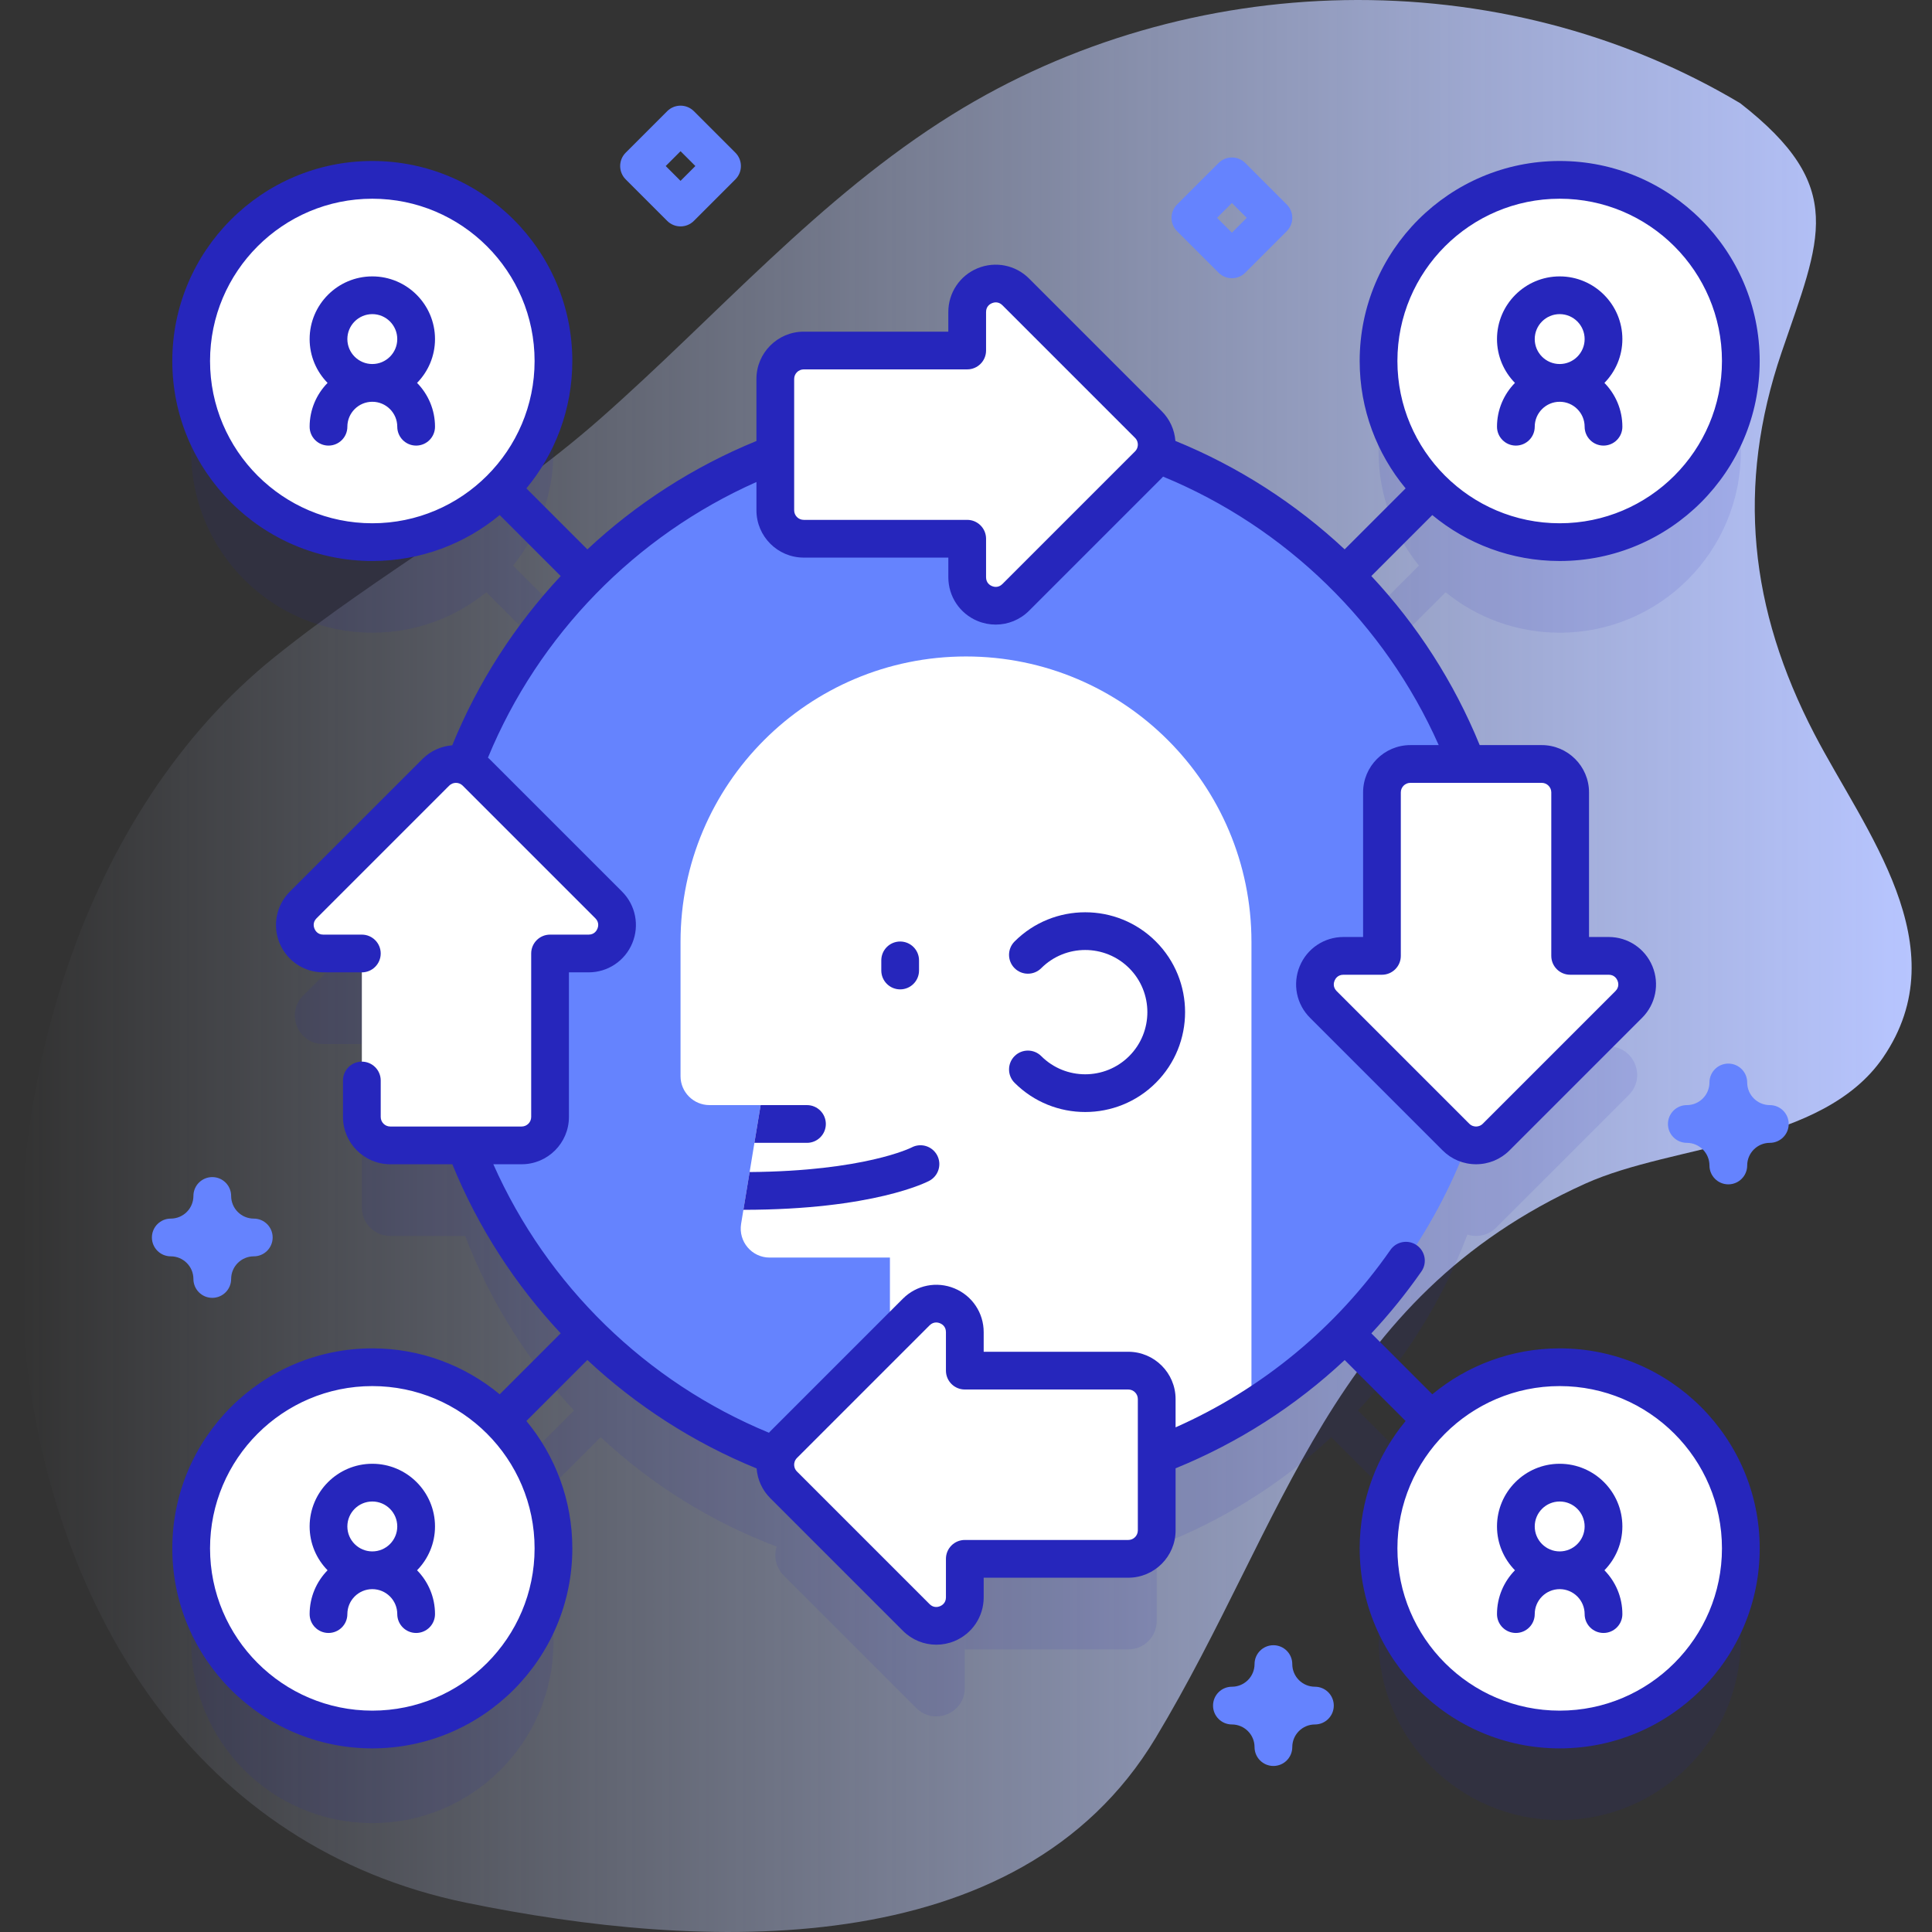
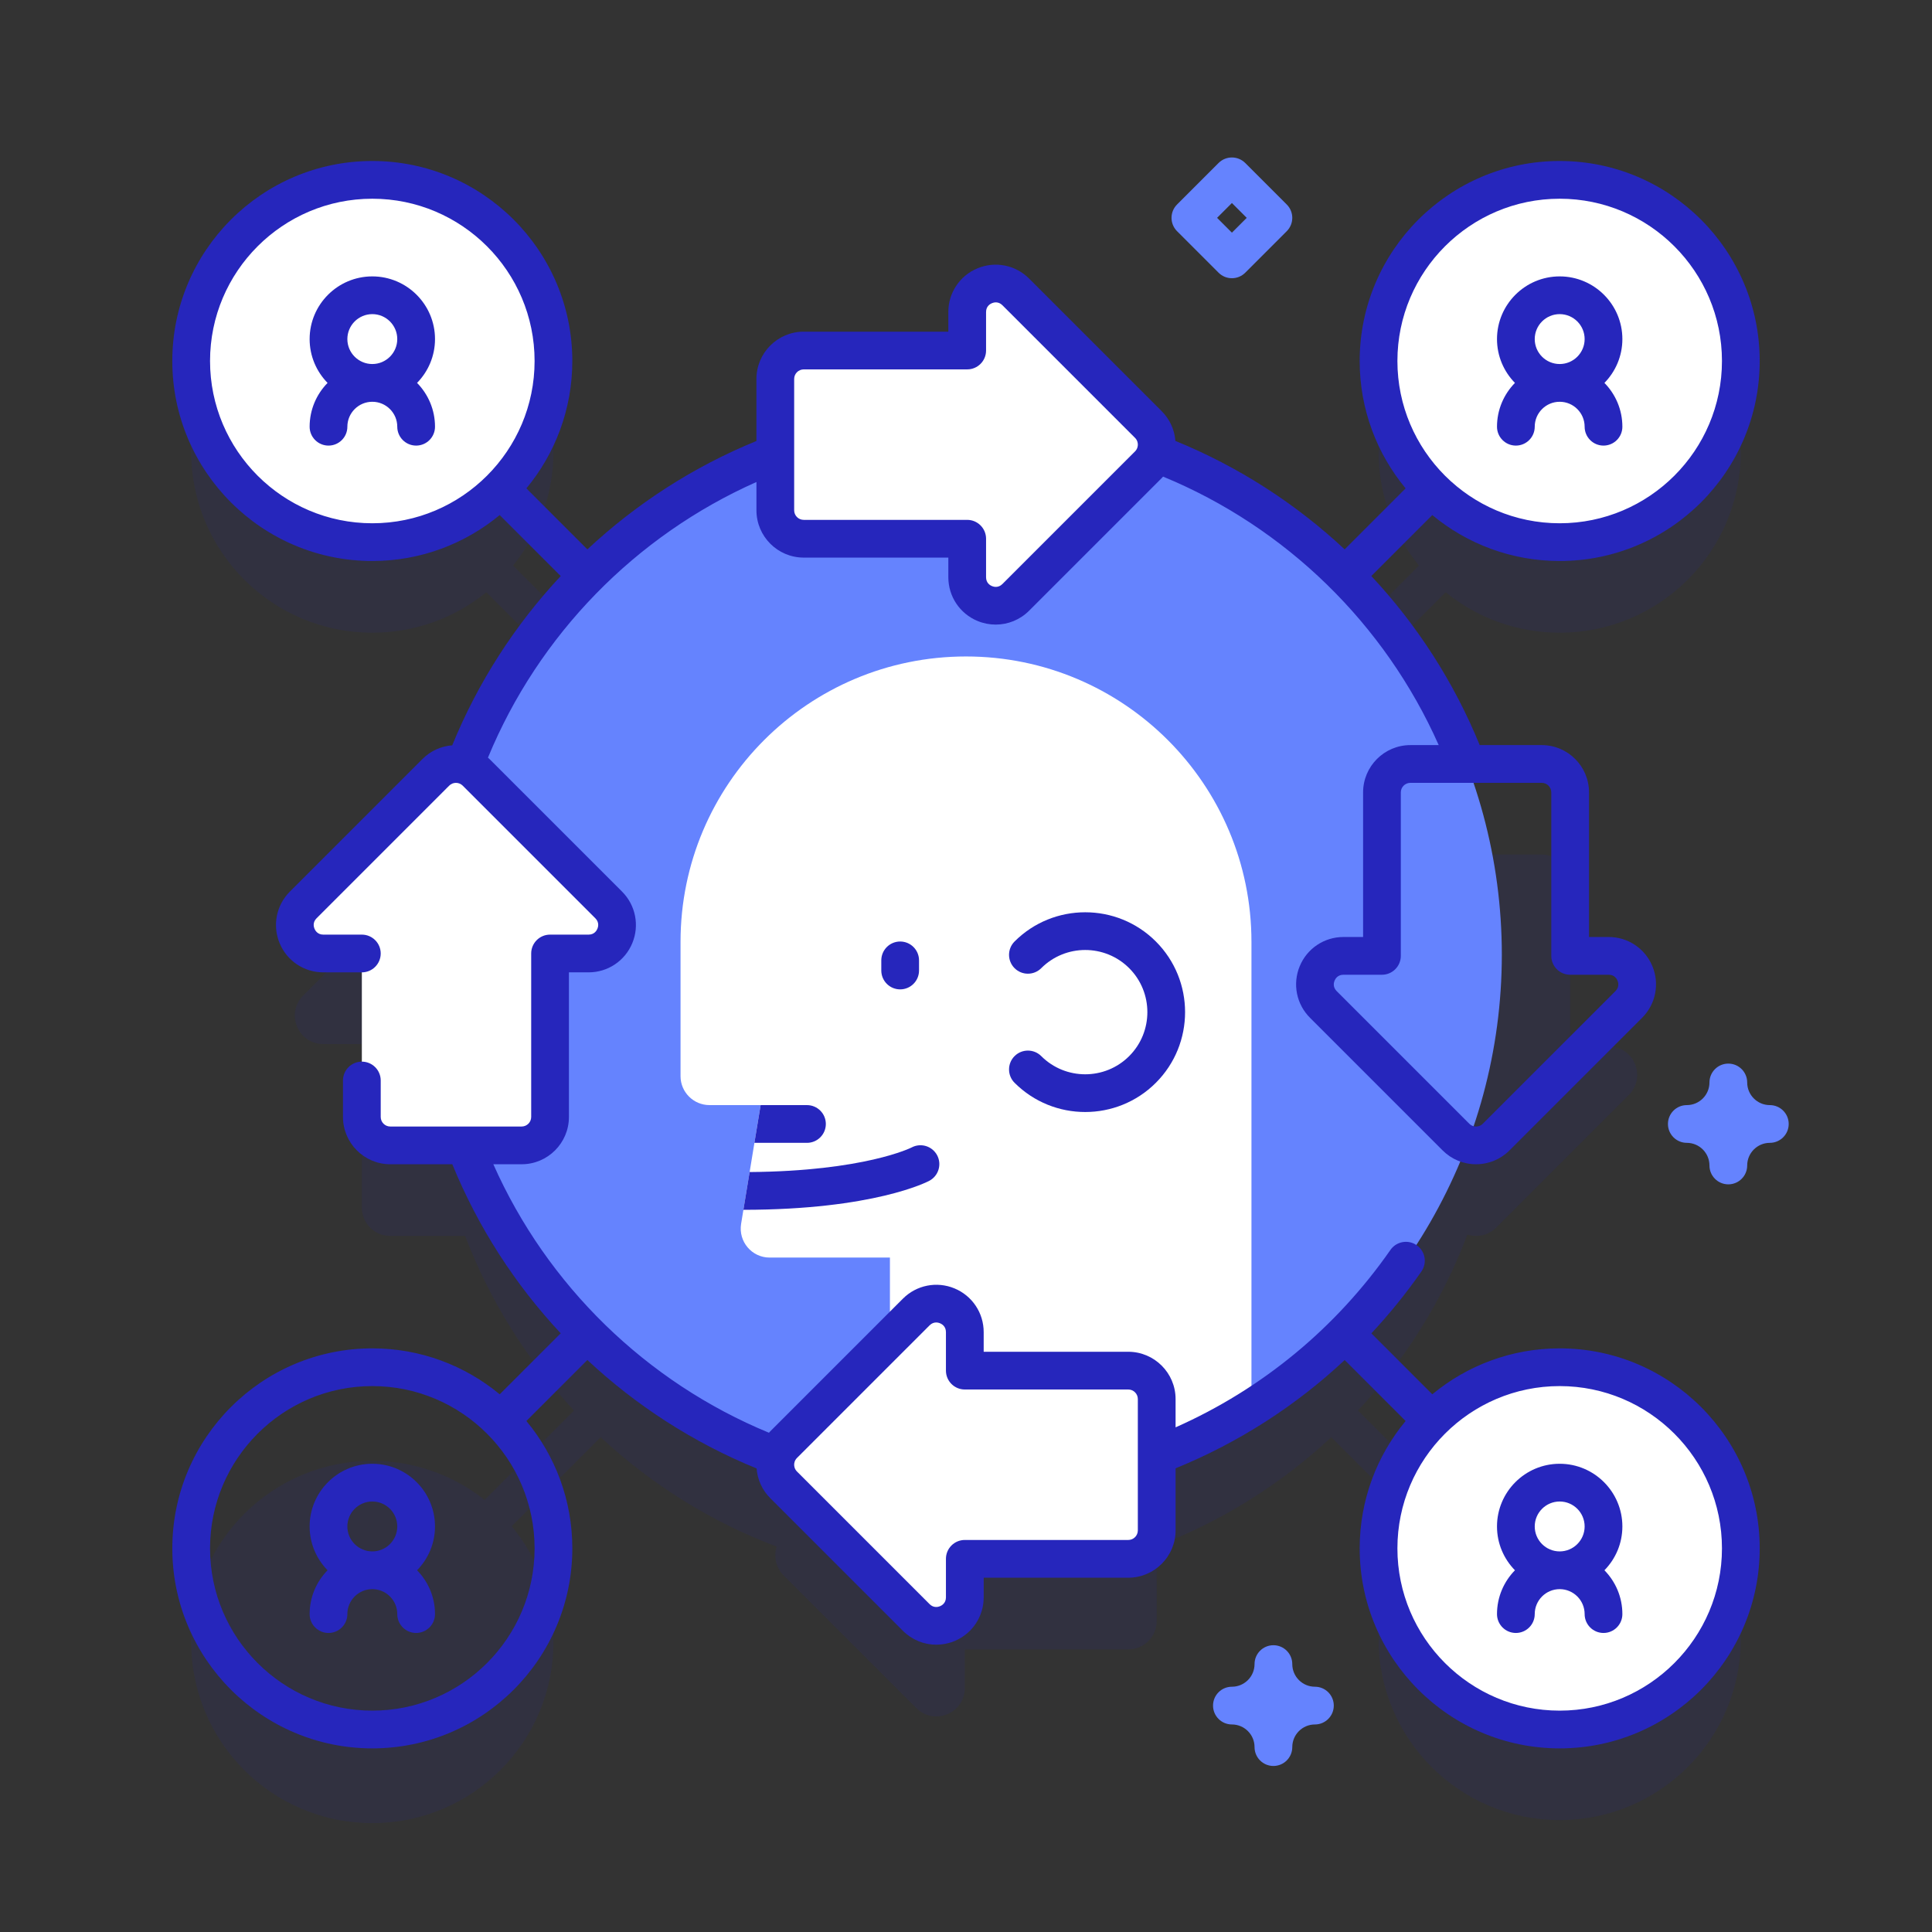
<svg xmlns="http://www.w3.org/2000/svg" enable-background="new 0 0 512 512" height="512" viewBox="0 0 512 512" width="512">
  <rect x="0" y="0" width="512" height="512" fill="#333333" stroke="none" />
  <linearGradient id="a" gradientUnits="userSpaceOnUse" x1="5.399" x2="506.601" y1="256" y2="256">
    <stop offset="0" stop-color="#d2deff" stop-opacity="0" />
    <stop offset="1" stop-color="#b7c5ff" />
  </linearGradient>
-   <path d="m461.173 27.352c-63.757-37.987-146.258-35.878-208.873 3.041-35.18 21.866-62.374 53.403-93.212 80.552-27.022 23.789-58.445 40.758-86.353 63.204-101.21 81.403-91.553 300.961 50.962 330.125 61.777 12.642 146.21 16.696 182.519-43.642 34.62-57.531 46.232-116.383 113.876-146.942 23.573-10.65 62.975-10.113 78.944-33.45 20.152-29.451-4.853-60.044-18.192-85.707-17.19-33.074-20.795-65.682-8.699-101.16 10.298-30.211 17.549-43.782-10.972-66.021z" fill="url(#a)" />
  <path d="m413.333 386.328c-11.455 0-21.968 4.018-30.22 10.714l-23.237-23.237c12.482-13.388 22.405-29.189 28.994-46.63 2.601.831 5.563.22 7.627-1.844l35.15-35.15c4.748-4.748 1.385-12.865-5.329-12.865h-10.211v-43.318c0-4.162-3.374-7.536-7.536-7.536h-19.839c-6.59-17.297-16.461-32.971-28.856-46.266l23.237-23.237c8.252 6.695 18.765 10.714 30.22 10.714 26.512 0 48.005-21.492 48.005-48.005 0-26.512-21.492-48.005-48.005-48.005s-48.005 21.493-48.005 48.005c0 11.455 4.018 21.968 10.714 30.22l-23.237 23.237c-13.388-12.482-29.189-22.405-46.63-28.994.831-2.601.22-5.563-1.844-7.627l-35.15-35.15c-4.748-4.748-12.865-1.385-12.865 5.329v10.211h-43.318c-4.162 0-7.536 3.374-7.536 7.536v19.839c-17.297 6.59-32.971 16.461-46.266 28.856l-23.237-23.237c6.696-8.252 10.714-18.765 10.714-30.22 0-26.512-21.493-48.005-48.005-48.005s-48.005 21.493-48.005 48.005 21.492 48.005 48.005 48.005c11.455 0 21.968-4.018 30.22-10.714l23.237 23.237c-12.482 13.388-22.405 29.189-28.994 46.63-2.601-.831-5.563-.22-7.627 1.844l-35.15 35.15c-4.748 4.748-1.385 12.865 5.329 12.865h10.211v43.318c0 4.162 3.374 7.536 7.536 7.536h19.839c6.59 17.297 16.461 32.971 28.856 46.266l-23.689 23.689c-8.183-6.48-18.519-10.359-29.768-10.359-26.512 0-48.005 21.492-48.005 48.005s21.493 48.005 48.005 48.005 48.005-21.492 48.005-48.005c0-11.661-4.161-22.349-11.075-30.666l23.598-23.598c13.388 12.482 29.189 22.405 46.63 28.994-.831 2.601-.22 5.563 1.844 7.627l35.15 35.15c4.748 4.748 12.866 1.385 12.866-5.329v-10.211h43.318c4.162 0 7.536-3.374 7.536-7.536v-19.839c17.297-6.59 32.971-16.461 46.266-28.856l23.237 23.237c-6.696 8.252-10.714 18.765-10.714 30.22 0 26.512 21.492 48.005 48.005 48.005s48.005-21.492 48.005-48.005-21.494-48.005-48.006-48.005z" fill="#2626bc" opacity=".1" />
  <circle cx="256" cy="253" fill="#6583fe" r="142" />
  <path d="m331.65 249.6v123.59c-21.9 13.81-47.84 21.81-75.65 21.81-6.84 0-13.57-.48-20.16-1.42v-60.31h-31.88c-4.73 0-8.32-4.25-7.56-8.93l.61-3.73 1.65-10.01 1.27-7.74 1.64-10h-13.55c-4.23 0-7.67-3.44-7.67-7.66v-35.6c0-41.77 33.88-75.63 75.65-75.63s75.65 33.86 75.65 75.63z" fill="#fff" />
  <g fill="#2626bc">
    <path d="m218.855 297.865c0 2.76-2.24 5-5 5h-13.93l1.65-10h12.28c2.76 0 5 2.24 5 5z" />
    <path d="m246.295 312.915c-.59.31-14.74 7.67-49.29 7.7l1.65-10.01c30.36-.24 42.8-6.44 42.92-6.51 2.43-1.3 5.46-.39 6.77 2.05 1.3 2.43.38 5.46-2.05 6.77z" />
    <path d="m238.553 262.195c-2.762 0-5-2.239-5-5v-2.685c0-2.761 2.238-5 5-5s5 2.239 5 5v2.685c0 2.761-2.238 5-5 5z" />
    <path d="m287.594 294.694c-6.78 0-13.561-2.581-18.723-7.743-1.953-1.953-1.953-5.119 0-7.071 1.951-1.952 5.119-1.952 7.07 0 6.426 6.425 16.879 6.425 23.305 0 6.425-6.425 6.425-16.879 0-23.304-6.426-6.425-16.879-6.425-23.305 0-1.951 1.952-5.119 1.952-7.07 0-1.953-1.953-1.953-5.119 0-7.071 10.322-10.323 27.123-10.323 37.445 0 10.324 10.324 10.324 27.122 0 37.446-5.16 5.161-11.942 7.743-18.722 7.743z" />
  </g>
  <ellipse cx="413.333" cy="95.667" fill="#fff" rx="48.005" ry="48.005" transform="matrix(.23 -.973 .973 .23 225.26 475.963)" />
-   <path d="m429.946 89.861c0-9.161-7.453-16.613-16.613-16.613-9.161 0-16.613 7.453-16.613 16.613 0 4.518 1.818 8.615 4.755 11.613-2.936 2.998-4.755 7.095-4.755 11.613 0 2.761 2.239 5 5 5s5-2.239 5-5c0-3.646 2.967-6.613 6.613-6.613s6.613 2.967 6.613 6.613c0 2.761 2.239 5 5 5s5-2.239 5-5c0-4.518-1.818-8.615-4.755-11.613 2.937-2.998 4.755-7.095 4.755-11.613zm-16.613-6.614c3.646 0 6.613 2.967 6.613 6.613s-2.967 6.613-6.613 6.613c-3.647 0-6.613-2.967-6.613-6.613s2.966-6.613 6.613-6.613z" fill="#2626bc" />
-   <ellipse cx="98.667" cy="410.333" fill="#fff" rx="48.005" ry="48.005" transform="matrix(.707 -.707 .707 .707 -261.25 189.952)" />
+   <path d="m429.946 89.861c0-9.161-7.453-16.613-16.613-16.613-9.161 0-16.613 7.453-16.613 16.613 0 4.518 1.818 8.615 4.755 11.613-2.936 2.998-4.755 7.095-4.755 11.613 0 2.761 2.239 5 5 5s5-2.239 5-5c0-3.646 2.967-6.613 6.613-6.613s6.613 2.967 6.613 6.613c0 2.761 2.239 5 5 5s5-2.239 5-5c0-4.518-1.818-8.615-4.755-11.613 2.937-2.998 4.755-7.095 4.755-11.613m-16.613-6.614c3.646 0 6.613 2.967 6.613 6.613s-2.967 6.613-6.613 6.613c-3.647 0-6.613-2.967-6.613-6.613s2.966-6.613 6.613-6.613z" fill="#2626bc" />
  <path d="m115.281 404.526c0-9.161-7.453-16.613-16.613-16.613-9.161 0-16.613 7.453-16.613 16.613 0 4.518 1.818 8.615 4.754 11.613-2.936 2.998-4.754 7.095-4.754 11.613 0 2.761 2.239 5 5 5s5-2.239 5-5c0-3.647 2.967-6.613 6.613-6.613s6.613 2.967 6.613 6.613c0 2.761 2.239 5 5 5s5-2.239 5-5c0-4.518-1.818-8.615-4.755-11.613 2.936-2.997 4.755-7.094 4.755-11.613zm-16.614-6.613c3.646 0 6.613 2.967 6.613 6.613s-2.967 6.613-6.613 6.613-6.613-2.967-6.613-6.613 2.967-6.613 6.613-6.613z" fill="#2626bc" />
  <ellipse cx="98.667" cy="95.667" fill="#fff" rx="48.005" ry="48.005" transform="matrix(.707 -.707 .707 .707 -38.748 97.789)" />
  <path d="m115.281 89.861c0-9.161-7.453-16.613-16.613-16.613-9.161 0-16.613 7.453-16.613 16.613 0 4.518 1.818 8.615 4.754 11.613-2.936 2.998-4.754 7.095-4.754 11.613 0 2.761 2.239 5 5 5s5-2.239 5-5c0-3.646 2.967-6.613 6.613-6.613s6.613 2.967 6.613 6.613c0 2.761 2.239 5 5 5s5-2.239 5-5c0-4.518-1.818-8.615-4.755-11.613 2.936-2.998 4.755-7.095 4.755-11.613zm-16.614-6.614c3.646 0 6.613 2.967 6.613 6.613s-2.967 6.613-6.613 6.613-6.613-2.967-6.613-6.613 2.967-6.613 6.613-6.613z" fill="#2626bc" />
  <ellipse cx="413.333" cy="410.333" fill="#fff" rx="48.005" ry="48.005" transform="matrix(.228 -.974 .974 .228 -80.563 719.015)" />
  <path d="m429.946 404.526c0-9.161-7.453-16.613-16.613-16.613-9.161 0-16.613 7.453-16.613 16.613 0 4.518 1.818 8.615 4.755 11.613-2.936 2.998-4.755 7.095-4.755 11.613 0 2.761 2.239 5 5 5s5-2.239 5-5c0-3.647 2.967-6.613 6.613-6.613s6.613 2.967 6.613 6.613c0 2.761 2.239 5 5 5s5-2.239 5-5c0-4.518-1.818-8.615-4.755-11.613 2.937-2.997 4.755-7.094 4.755-11.613zm-16.613-6.613c3.646 0 6.613 2.967 6.613 6.613s-2.967 6.613-6.613 6.613c-3.647 0-6.613-2.967-6.613-6.613s2.966-6.613 6.613-6.613z" fill="#2626bc" />
  <g fill="#fff">
    <path d="m304.331 112.503-35.15-35.15c-4.748-4.748-12.865-1.385-12.865 5.329v10.211h-43.318c-4.162 0-7.536 3.374-7.536 7.536v34.805c0 4.162 3.374 7.536 7.536 7.536h43.318v10.211c0 6.714 8.118 10.077 12.865 5.329l35.15-35.15c2.943-2.942 2.943-7.714 0-10.657z" />
    <path d="m207.669 393.497 35.15 35.15c4.748 4.748 12.865 1.385 12.865-5.329v-10.211h43.318c4.162 0 7.536-3.374 7.536-7.536v-34.805c0-4.162-3.374-7.536-7.536-7.536h-43.318v-10.211c0-6.714-8.118-10.077-12.865-5.329l-35.15 35.15c-2.943 2.942-2.943 7.714 0 10.657z" />
  </g>
  <g fill="#fff">
-     <path d="m396.497 301.331 35.15-35.15c4.748-4.748 1.385-12.865-5.329-12.865h-10.211v-43.318c0-4.162-3.374-7.536-7.536-7.536h-34.805c-4.162 0-7.536 3.374-7.536 7.536v43.318h-10.211c-6.714 0-10.077 8.118-5.329 12.865l35.15 35.15c2.942 2.943 7.714 2.943 10.657 0z" />
    <path d="m115.503 204.669-35.15 35.15c-4.748 4.748-1.385 12.865 5.329 12.865h10.211v43.318c0 4.162 3.374 7.536 7.536 7.536h34.805c4.162 0 7.536-3.374 7.536-7.536v-43.318h10.211c6.714 0 10.077-8.118 5.329-12.865l-35.15-35.15c-2.942-2.943-7.714-2.943-10.657 0z" />
  </g>
  <g fill="#6583fe">
-     <path d="m180.35 60c-1.28 0-2.559-.488-3.536-1.464l-11-11c-1.953-1.953-1.953-5.119 0-7.071l11-11c1.953-1.952 5.118-1.952 7.071 0l11 11c1.953 1.953 1.953 5.119 0 7.071l-11 11c-.976.976-2.255 1.464-3.535 1.464zm-3.929-16 3.929 3.929 3.929-3.929-3.929-3.929z" />
    <path d="m326.467 73.731c-1.28 0-2.559-.488-3.536-1.464l-11-11c-1.953-1.953-1.953-5.119 0-7.071l11-11c1.953-1.952 5.118-1.952 7.071 0l11 11c1.953 1.953 1.953 5.119 0 7.071l-11 11c-.976.976-2.255 1.464-3.535 1.464zm-3.929-16 3.929 3.929 3.929-3.929-3.929-3.929z" />
    <path d="m337.467 468c-2.761 0-5-2.239-5-5 0-3.309-2.692-6-6-6-2.761 0-5-2.239-5-5s2.239-5 5-5c3.309 0 6-2.691 6-6 0-2.761 2.239-5 5-5s5 2.239 5 5c0 3.309 2.691 6 6 6 2.761 0 5 2.239 5 5s-2.239 5-5 5c-3.308 0-6 2.691-6 6 0 2.761-2.239 5-5 5z" />
    <path d="m458.024 313.865c-2.761 0-5-2.239-5-5 0-3.309-2.691-6-6-6-2.761 0-5-2.239-5-5s2.239-5 5-5c3.309 0 6-2.691 6-6 0-2.761 2.239-5 5-5s5 2.239 5 5c0 3.309 2.691 6 6 6 2.761 0 5 2.239 5 5s-2.239 5-5 5c-3.309 0-6 2.691-6 6 0 2.761-2.238 5-5 5z" />
  </g>
-   <path d="m56.256 343.942c-2.761 0-5-2.239-5-5 0-3.309-2.692-6-6-6-2.761 0-5-2.239-5-5s2.239-5 5-5c3.309 0 6-2.691 6-6 0-2.761 2.239-5 5-5s5 2.239 5 5c0 3.309 2.692 6 6 6 2.761 0 5 2.239 5 5s-2.239 5-5 5c-3.308 0-6 2.691-6 6 0 2.761-2.238 5-5 5z" fill="#6583fe" />
  <path d="m379.573 136.498c9.175 7.6 20.943 12.174 33.76 12.174 29.227 0 53.004-23.778 53.004-53.005s-23.778-53.004-53.004-53.004c-29.227 0-53.005 23.778-53.005 53.004 0 12.817 4.574 24.585 12.174 33.76l-16.157 16.157c-12.973-12.123-28.143-21.92-44.855-28.738-.23-2.976-1.49-5.745-3.624-7.879l-35.149-35.149c-3.599-3.599-8.961-4.663-13.663-2.718-4.701 1.947-7.739 6.494-7.739 11.582v5.211h-38.318c-6.913 0-12.537 5.624-12.537 12.537v16.439c-16.679 6.812-31.833 16.607-44.798 28.724l-16.166-16.166c7.6-9.175 12.174-20.943 12.174-33.76 0-29.227-23.778-53.004-53.005-53.004s-53.004 23.778-53.004 53.004c0 29.227 23.778 53.005 53.004 53.005 12.817 0 24.584-4.574 33.76-12.174l16.166 16.166c-12.129 12.978-21.933 28.15-28.746 44.851-2.874.225-5.686 1.425-7.879 3.619l-35.149 35.149c-3.598 3.599-4.665 8.961-2.718 13.663 1.947 4.701 6.494 7.739 11.582 7.739h10.211c2.761 0 5-2.239 5-5s-2.239-5-5-5h-10.21c-1.529 0-2.148-1.095-2.343-1.566s-.532-1.683.55-2.764l35.149-35.149c.988-.989 2.599-.989 3.587 0l35.149 35.149c1.082 1.082.745 2.294.55 2.765s-.813 1.565-2.343 1.565h-10.211c-2.761 0-5 2.239-5 5v43.318c0 1.399-1.138 2.537-2.536 2.537h-34.804c-1.399 0-2.537-1.138-2.537-2.537v-9.658c0-2.761-2.239-5-5-5s-5 2.239-5 5v9.658c0 6.913 5.624 12.537 12.537 12.537h16.439c6.815 16.686 16.609 31.838 28.723 44.799l-16.165 16.165c-9.175-7.6-20.943-12.174-33.76-12.174-29.227 0-53.004 23.778-53.004 53.005s23.778 53.004 53.004 53.004c29.227 0 53.005-23.778 53.005-53.004 0-12.817-4.574-24.584-12.174-33.76l16.162-16.162c12.977 12.128 28.15 21.928 44.85 28.741.23 2.977 1.49 5.746 3.624 7.88l35.15 35.15c2.404 2.404 5.595 3.678 8.852 3.678 1.617 0 3.25-.314 4.811-.96 4.701-1.948 7.739-6.494 7.739-11.582v-5.211h38.318c6.913 0 12.537-5.624 12.537-12.536v-16.453c16.672-6.805 31.805-16.52 44.814-28.694l16.149 16.149c-7.6 9.175-12.174 20.943-12.174 33.76 0 29.227 23.778 53.004 53.005 53.004s53.004-23.778 53.004-53.004c0-29.227-23.778-53.005-53.004-53.005-12.817 0-24.585 4.574-33.76 12.174l-16.149-16.149c4.771-5.116 9.209-10.586 13.26-16.399 1.579-2.266 1.022-5.382-1.243-6.961-2.266-1.579-5.383-1.023-6.961 1.243-14.443 20.724-34.043 36.873-56.941 47.025v-7.495c0-6.913-5.624-12.536-12.537-12.536h-38.318v-5.211c0-5.088-3.038-9.635-7.739-11.582-4.698-1.947-10.064-.881-13.663 2.717l-35.149 35.149c-.124.125-.234.26-.352.388-32.531-13.424-58.784-39.04-73.046-71.153h7.499c6.913 0 12.536-5.624 12.536-12.537v-38.318h5.211c5.088 0 9.635-3.038 11.582-7.739s.881-10.064-2.717-13.663l-35.149-35.149c-.124-.124-.258-.231-.386-.348 13.425-32.533 39.054-58.795 71.15-73.051v7.5c0 6.913 5.624 12.536 12.537 12.536h38.318v5.211c0 5.088 3.038 9.635 7.739 11.582 1.56.646 3.193.961 4.811.96 3.255 0 6.448-1.274 8.852-3.678l35.149-35.149c.125-.125.235-.261.354-.39 32.557 13.434 58.784 39.027 73.048 71.154h-7.502c-6.913 0-12.536 5.624-12.536 12.537v38.318h-5.211c-5.088 0-9.635 3.038-11.582 7.739s-.881 10.064 2.717 13.663l35.149 35.149c2.368 2.368 5.516 3.672 8.865 3.672s6.497-1.304 8.865-3.672l35.15-35.15c3.598-3.598 4.665-8.961 2.717-13.662s-6.494-7.739-11.582-7.739h-5.211v-38.318c0-6.913-5.624-12.537-12.537-12.537h-16.438c-6.818-16.695-16.608-31.847-28.718-44.805zm76.764 273.835c0 23.713-19.291 43.004-43.004 43.004s-43.005-19.292-43.005-43.004c0-23.713 19.292-43.005 43.005-43.005s43.004 19.292 43.004 43.005zm-245.132-23.958 35.149-35.149c.589-.588 1.216-.757 1.741-.757.44 0 .809.119 1.024.207.471.195 1.565.814 1.565 2.343v10.211c0 2.761 2.239 5 5 5h43.318c1.399 0 2.537 1.138 2.537 2.536v34.805c0 1.398-1.138 2.536-2.537 2.536h-43.318c-2.761 0-5 2.239-5 5v10.211c0 1.529-1.095 2.148-1.566 2.343s-1.683.531-2.764-.55l-35.149-35.15h-.001c-.646-.647-.743-1.401-.743-1.793s.097-1.147.744-1.793zm-112.538 66.962c-23.713 0-43.004-19.292-43.004-43.004 0-23.713 19.292-43.005 43.004-43.005s43.005 19.292 43.005 43.005-19.292 43.004-43.005 43.004zm-43.004-357.67c0-23.713 19.292-43.004 43.004-43.004s43.005 19.292 43.005 43.004-19.292 43.005-43.005 43.005-43.004-19.292-43.004-43.005zm355.444 114.331v43.318c0 2.761 2.239 5 5 5h10.211c1.529 0 2.148 1.095 2.343 1.566s.532 1.683-.55 2.764l-35.15 35.149v.001c-.647.646-1.401.743-1.793.743s-1.147-.097-1.794-.743l-35.149-35.149c-1.082-1.082-.745-2.294-.55-2.765s.814-1.565 2.343-1.565h10.211c2.761 0 5-2.239 5-5v-43.318c0-1.399 1.138-2.537 2.536-2.537h34.805c1.399-.001 2.537 1.137 2.537 2.536zm2.226-157.335c23.713 0 43.004 19.292 43.004 43.004s-19.291 43.005-43.004 43.005-43.005-19.292-43.005-43.005 19.292-43.004 43.005-43.004zm-112.538 66.963-35.149 35.149c-1.082 1.082-2.293.745-2.765.55-.471-.195-1.565-.813-1.565-2.343v-10.211c0-2.761-2.239-5-5-5h-43.318c-1.399 0-2.537-1.138-2.537-2.536v-34.805c0-1.399 1.138-2.537 2.537-2.537h43.318c2.761 0 5-2.239 5-5v-10.211c0-1.529 1.095-2.148 1.566-2.343s1.684-.531 2.764.55l35.149 35.149h.001c.646.646.743 1.401.743 1.793 0 .393-.097 1.148-.744 1.795z" fill="#2626bc" />
</svg>